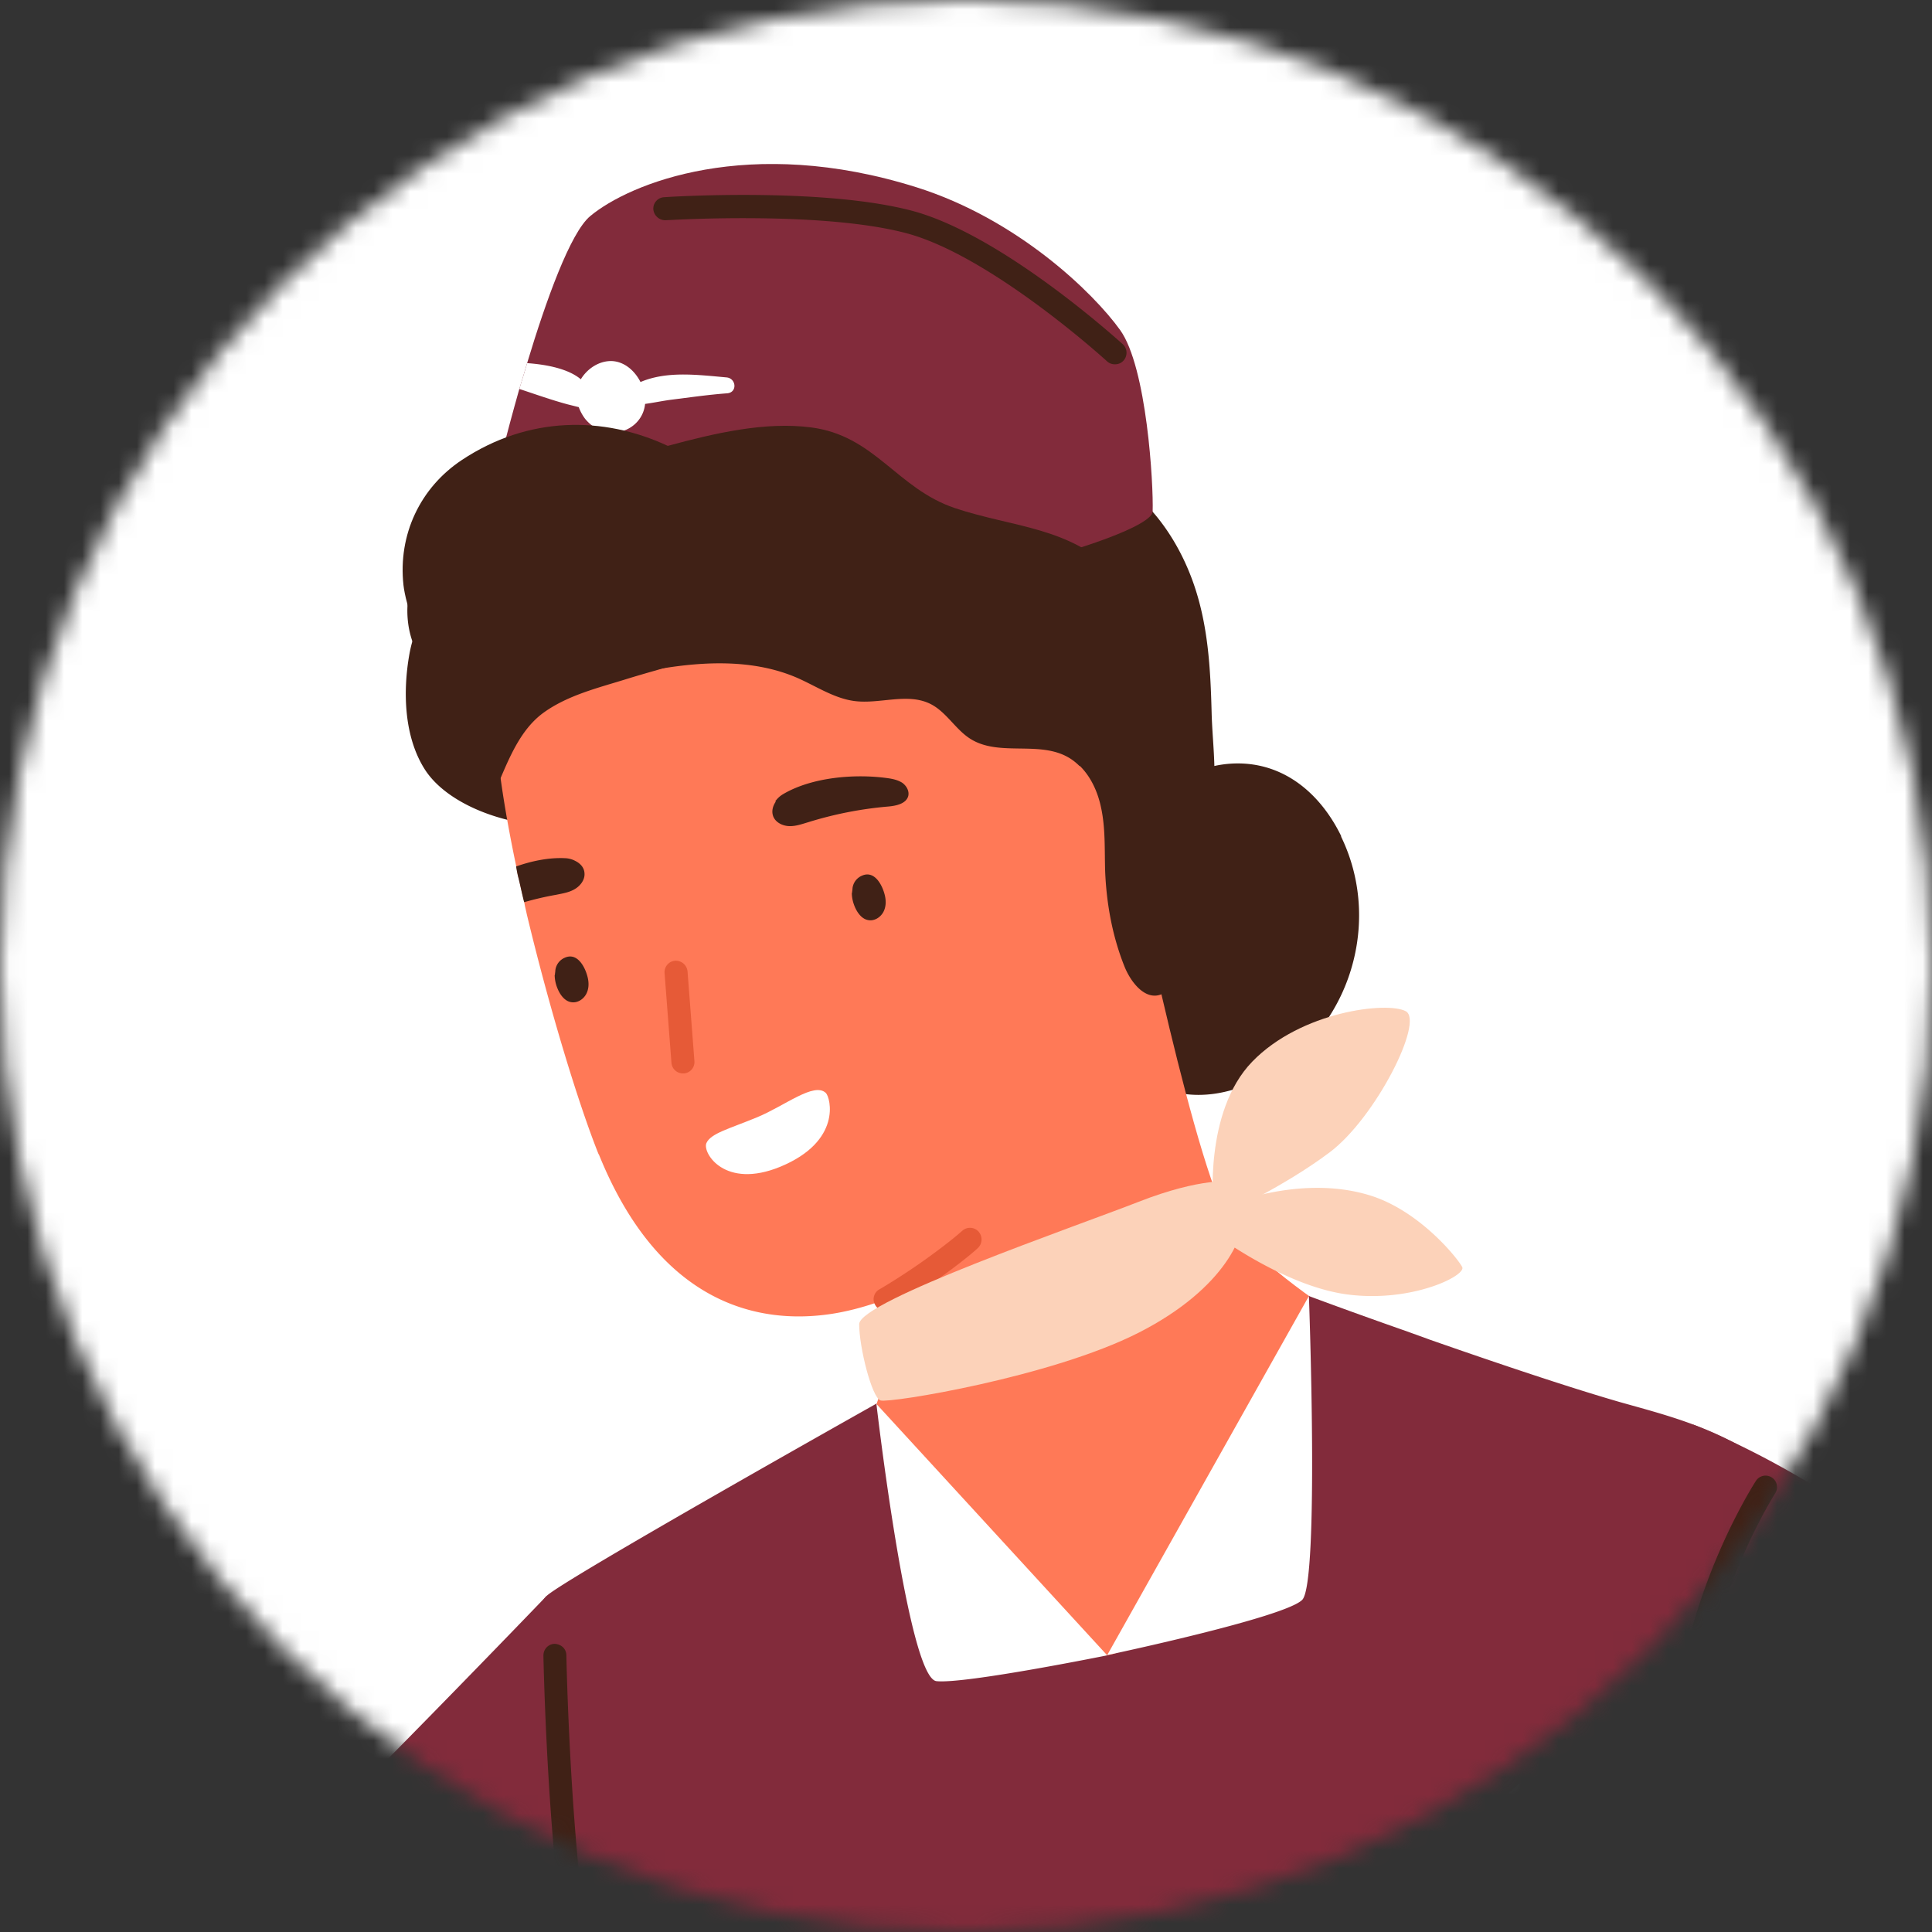
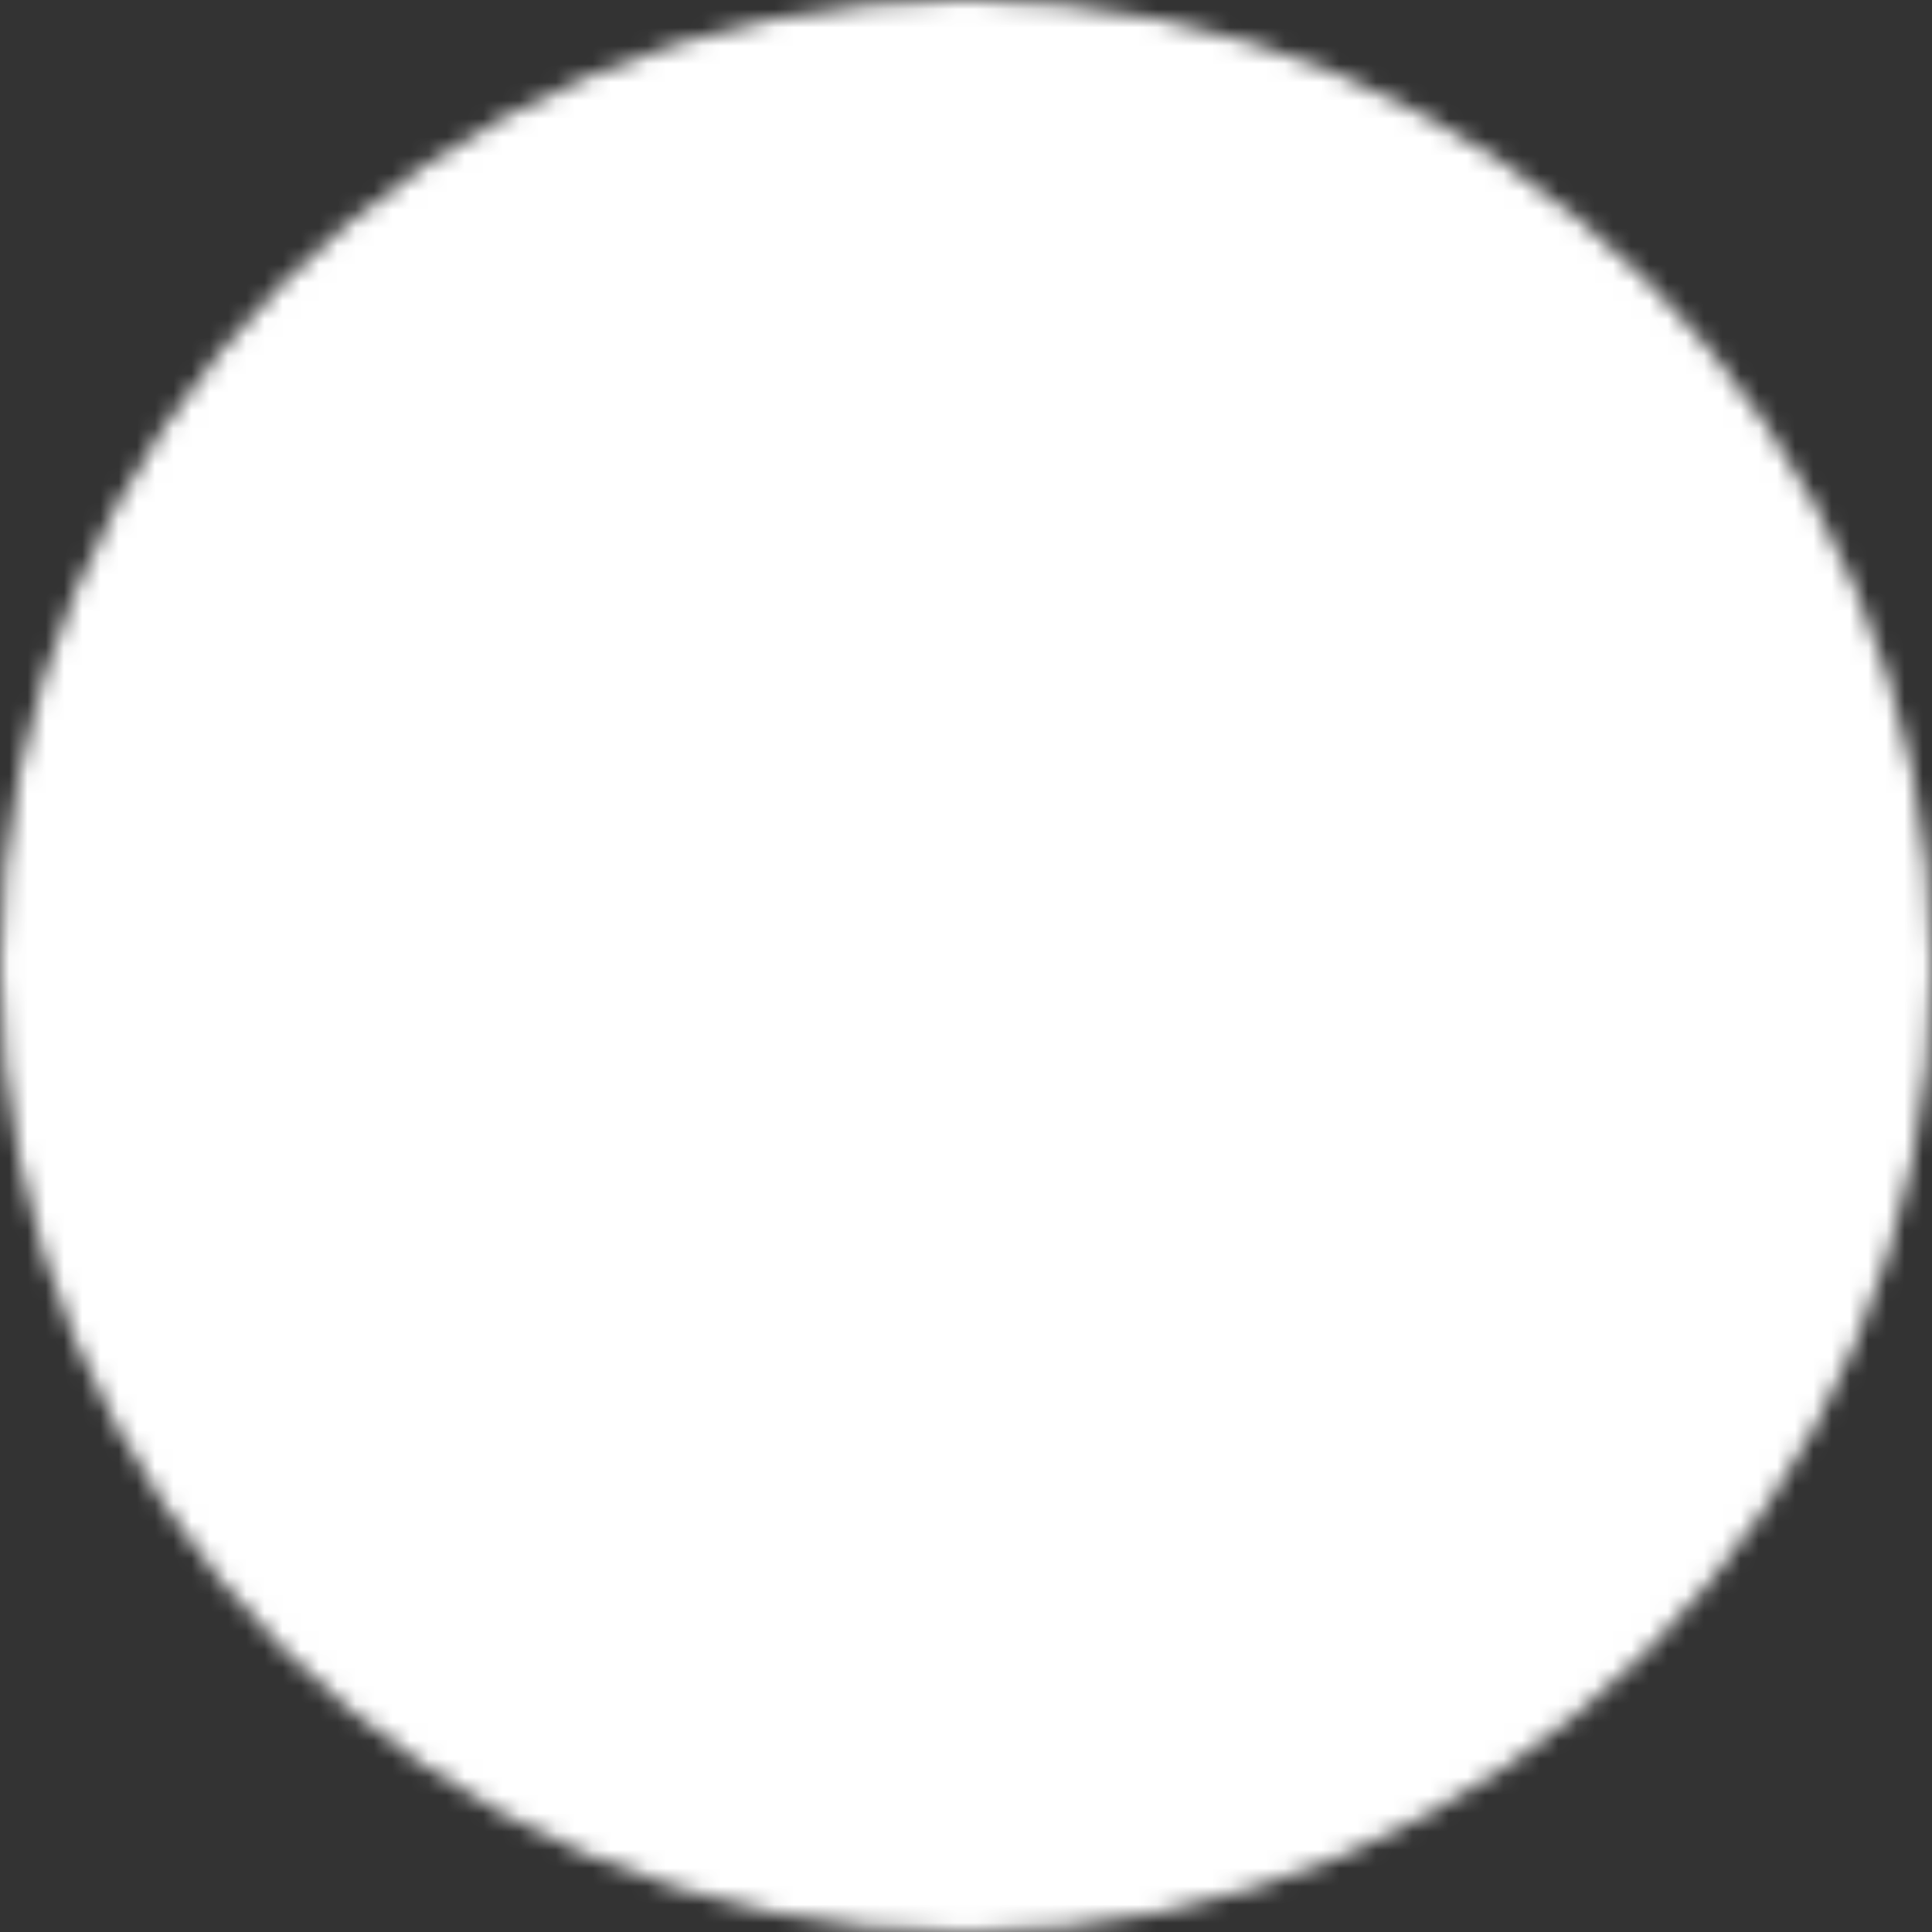
<svg xmlns="http://www.w3.org/2000/svg" width="106" height="106" fill="none">
  <rect width="100%" height="100%" fill="#333333" stroke="none" />
  <mask id="a" width="106" height="107" x="0" y="-1" maskUnits="userSpaceOnUse" style="mask-type:alpha">
    <circle cx="53" cy="52.998" r="53" fill="#D9D9D9" />
  </mask>
  <g mask="url(#a)">
    <path fill="#fff" d="M-2-2.001h110v111H-2z" />
    <g clip-path="url(#b)">
-       <path fill="#822B3B" d="M107.695 129.361c-.516.215-1.322-.076-2.317-.72a11 11 0 0 1-1.032-.734c-4.822-3.705-12.35-12.935-12.35-12.935s-2.367-13.1-2.153-17.108c.201-3.996 3.059-19.7 3.059-19.7s8.901 3.388 14.566 9.862c3.727 4.262 9.241 11.343 12.653 16.097.302.405.579.796.831 1.163 1.322 1.872 2.178 3.212 2.253 3.629.73 3.705-12.577 19.207-15.51 20.446" />
      <path fill="#FCD2B9" d="M120.952 105.286c-1.813 3.44-3.84 7.056-5.464 9.193-2.997 3.958-8.196 11.393-10.11 14.162a11 11 0 0 1-1.032-.734c1.939-2.782 7.138-10.216 10.135-14.187 1.649-2.175 3.789-6.006 5.64-9.597.302.405.579.797.831 1.163" />
      <path fill="#402116" d="M73.59 45.883c-1.033-2.125-2.82-3.806-5.263-3.983a6 6 0 0 0-1.7.126c-.025-.974-.126-1.973-.15-2.908-.064-2.44-.19-4.856-1.02-7.182-1.335-3.743-4.382-6.968-8.612-6.702-.705.038-1.133.62-.994 1.315.277 1.353.982 2.049 1.863 3.035 1.725 1.934 2.682 3.59 3.021 6.208.403 3.085-.667 7.587 1.348 10.179-1.637 1.619-2.783 3.768-2.795 5.64-.038 5.512 3.814 10.28 9.442 7.776 5.073-2.251 7.277-8.497 4.847-13.492zm-39.356-6.298c-1.762-.404-5.4 1.012-6.723-.682-.528-.67-.642-2.44-.843-3.288-.113-.493-.214-.986-.353-1.467-.138-.455-.591-.986-.642-1.429 0-.038-.038-.063-.075-.063-.844.14-1.398.05-2.04.759-.617.67-.931 1.58-1.095 2.466-.365 2.048-.302 4.514.83 6.31 2.09 3.325 10.224 4.602 12.313.77.68-1.239.114-3.034-1.36-3.363z" />
      <path fill="#822B3B" d="M41.574 121.294s-10.412 5.627-16.908 7.473a12 12 0 0 1-1.297.329c-1.485.341-2.669.379-3.298-.013-3.324-2.048-10.714-17.955-10.26-20.648.075-.456.818-1.353 1.988-2.542.303-.303.63-.632.995-.986 6.496-6.196 17.197-17.348 17.197-17.348z" />
-       <path fill="#FF7957" d="M32.85 63.32c3.273 8.117 8.636 9.407 12.803 8.762 6.232-.974 13.899-7.208 14.894-11.43.516-2.251.68-4.742.604-7.233a54 54 0 0 0-.1-2.036c-.555-7.397-.215-14.541-.215-14.541l-11.759-9.926s-19.816 4.286-21.553 8.826c-.176.442-.29 1.011-.327 1.694a10 10 0 0 0-.063 1.227c.012 2.364.49 5.55 1.196 8.901.037.228.075.443.138.67.1.418.189.847.302 1.29.025.202.088.405.126.607 1.26 5.273 2.87 10.52 3.953 13.213z" />
      <path fill="#FF7957" d="M62.095 47.071c.05.341 3.626 17.854 5.565 20.332s6.383 5.197 6.383 5.197l-14.944 38.882-14.944-27.514s5.2-6.892 4.532-10.685c-.352-1.96-2.027-5.235-2.329-5.665s15.75-20.547 15.75-20.547z" />
      <path fill="#402116" d="M46.748 48.993c0-.063.026-.202.026-.266a.86.86 0 0 1 .516-.682c.705-.316 1.133.543 1.259 1.087.075.316.063.658-.101.936s-.479.468-.793.417c-.365-.05-.617-.404-.756-.733-.1-.24-.163-.493-.163-.759zm-16.303 4.501c0-.063.025-.202.025-.265a.86.86 0 0 1 .516-.683c.705-.316 1.133.544 1.259 1.087.076.316.063.658-.1.936-.164.278-.48.468-.794.417-.365-.05-.617-.404-.755-.733a2 2 0 0 1-.164-.759z" />
      <path fill="#fff" d="M38.754 62.725c.227-.544 1.271-.797 2.795-1.429 1.523-.632 3.122-1.947 3.764-1.328.252.253.894 2.643-2.505 4.047-3.047 1.251-4.268-.759-4.054-1.29" />
      <path fill="#E65A37" d="M37.47 58.894a.63.63 0 0 1-.63-.582l-.378-4.919a.63.63 0 0 1 .58-.682.65.65 0 0 1 .68.581l.377 4.919a.627.627 0 0 1-.579.683z" />
      <path fill="#402116" d="M42.53 43.973a1.4 1.4 0 0 1 .441-.405c1.587-.935 3.954-1.125 5.741-.872.277.038.554.101.793.253.227.164.39.442.328.72-.114.43-.667.544-1.108.582a20.7 20.7 0 0 0-4.381.86c-.34.101-.693.228-1.045.215-.353-.013-.73-.19-.869-.518-.113-.279-.038-.582.139-.835zm-13.772 5.526c.579-.165 1.17-.304 1.75-.405.365-.076.717-.126 1.032-.316.302-.177.554-.506.529-.86-.013-.316-.227-.544-.504-.683a1.3 1.3 0 0 0-.579-.151c-.856-.038-1.775.139-2.669.455.038.227.076.442.139.67.1.417.188.847.302 1.29" />
      <path fill="#E65A37" d="M48.561 71.917a.62.62 0 0 1-.541-.316.62.62 0 0 1 .226-.86c.013 0 1.41-.821 2.758-1.808 1.322-.96 1.762-1.39 1.775-1.39a.633.633 0 0 1 .894.012.65.65 0 0 1 0 .898c-.026.025-.491.48-1.914 1.517-1.41 1.024-2.807 1.846-2.87 1.884a.57.57 0 0 1-.315.089z" />
-       <path fill="#822B3B" d="M103.389 137.782c-.088 16.476-3.764 29.576-4.57 30.461-2.367 2.579-44.051 1.315-47.186-.582-2.128-1.289-10.575-17.272-12.955-26.414a1617 1617 0 0 0-5.363-20.105c-1.057-3.907-5.992-31.08-3.323-33.583.969-.923 18.09-10.546 18.09-10.546s8.21 14.212 12.666 13.795c4.47-.417 11.066-19.7 11.066-19.7s2.33.873 5.439 1.96c.378.14.78.278 1.183.43 3.437 1.201 7.504 2.58 10.437 3.427 2.367.67 5.401 1.403 7.92 3.275 2.492 1.858-.643 11.418 1.724 15.084 1.548 2.39 4.985 19.346 4.872 42.498" />
      <path fill="#FCD2B9" d="M67.559 64.824s-1.624-.24-5.086 1.113-15.334 5.45-15.334 6.714.692 4.02 1.17 4.185c.479.165 9.367-1.277 14.164-3.717s5.992-5.539 5.678-6.639-.592-1.656-.592-1.656" />
      <path fill="#FCD2B9" d="M66.577 66.228s-.554-5.21 2.128-7.98c2.681-2.768 7.402-3.312 8.422-2.768 1.02.543-1.65 5.841-4.167 7.738s-5.816 3.401-5.816 3.401l-.554-.391z" />
      <path fill="#FCD2B9" d="M67.118 66.202s4.13-1.82 8.032-.62c2.732.835 4.835 3.465 5.074 3.933.24.468-2.77 1.972-6.307 1.505s-7.39-3.402-7.39-3.402zm6.144 37.263c-2.417 0-2.417 3.768 0 3.768s2.417-3.768 0-3.768m-48.596 25.302a12 12 0 0 1-1.297.329c-2.001-3.073-5.224-8.156-7.163-12.038-1.561-3.11-3.198-7.574-4.407-11.165.303-.303.63-.632.995-.986 1.234 3.667 2.933 8.408 4.532 11.582 2.002 3.983 5.363 9.281 7.34 12.278" />
      <path fill="#822B3B" d="M63.24 28.066c-.05 1.467-15.346 5.602-20.823 4.224-5.476-1.366-15.208-6.108-15.208-6.108s.529-2.174 1.284-4.842c.139-.456.29-.936.428-1.417 1.033-3.426 2.367-7.156 3.462-8.067 2.153-1.795 8.7-4.476 17.903-1.58 5.54 1.745 9.694 5.778 11.167 7.826s1.838 8.485 1.788 9.964" />
      <path fill="#fff" d="M39.887 21.58c-1.032.076-2.065.227-3.084.354-.466.063-.945.164-1.41.227-.152 1.518-2.14 2.213-3.287.822a2.5 2.5 0 0 1-.352-.645l-.604-.151c-.894-.24-1.775-.557-2.657-.847.139-.456.29-.936.428-1.417 1.058.076 2.254.304 2.946.886.353-.582.995-1.012 1.687-1 .705.026 1.272.532 1.587 1.151 1.435-.607 3.059-.404 4.72-.253.542.05.605.835.026.873" />
-       <path fill="#402116" d="M59.25 42.026c.604.594.982 1.429 1.158 2.276.252 1.15.189 2.34.227 3.515.075 1.795.403 3.578 1.07 5.235.352.86 1.133 1.846 2.002 1.505.642-.253.818-1.075.893-1.758.202-1.758.403-3.515.592-5.273.29-2.756.542-5.576-.126-8.27-1.057-4.298-4.57-7.89-8.838-9.027-1.813-.48-3.739-.557-5.464-1.265-1.46-.594-2.719-1.631-4.167-2.263a8.56 8.56 0 0 0-5.3-.493c-1.7.392-3.273 1.302-5.01 1.466-2.695.253-5.326-1.327-8.02-1.062-3.135.304-5.54 3.212-5.88 6.26-.163 1.377.202 2.87 1.184 3.856 1.259 1.264 3.223 1.48 4.998 1.34 2.568-.19 5.06-.936 7.591-1.365 2.53-.43 5.238-.532 7.592.493 1.032.455 2.002 1.112 3.11 1.264 1.41.19 2.946-.48 4.217.177.856.443 1.36 1.404 2.178 1.91 1.524.948 3.626.126 5.225.935.277.14.529.329.743.544z" />
      <path fill="#402116" d="M61.252 31.506c-2.531-2.618-5.653-2.555-8.864-3.63-3.185-1.074-4.38-3.97-7.88-4.425-2.506-.329-5.263.304-7.87 1.012-3.55-1.657-7.666-1.632-11.292.771-2.291 1.517-3.513 4.097-3.21 6.866.113.999.906 4.046 2.593 3.237 2.682-1.29 1.058-5.033 4.507-6.095 3.878-1.188 6.169 1.48 9.04 3.566.818.594 1.976.43 2.807 0 .453-.24.78-.531.995-.999.503-1.05.44-2.01-.101-2.92 2.354.328 3.034 1.63 5.01 2.945 1.851 1.24 3.463 1.202 5.54 1.821 2.92.873 4.557 2.188 6.156 4.704 1.07 1.707 1.045 2.289 2.72 3.692.919.759 2.291.518 2.669-.708 1.082-3.515-.24-7.157-2.82-9.825z" />
      <path fill="#402116" d="M41.876 33.845a19.7 19.7 0 0 0-7.604 1.656 11.4 11.4 0 0 0 2.543-1.694c.139-.126.29-.278.315-.468.075-.518-.718-.657-1.221-.53a14 14 0 0 0-7.013 4.235c-.894-.569-2.065.063-2.832.797-.441.417-.882.935-.844 1.542s.844 1.113 1.271.67c.038.253-.125.494-.276.709s-.29.467-.227.72.478.367.58.127a3.9 3.9 0 0 0 .364 2.301c.78-1.656 1.372-3.73 2.921-4.83 1.31-.936 2.959-1.34 4.47-1.808 2.354-.734 4.809-1.252 6.987-2.466.39-.215.805-.518.83-.961h-.276z" />
      <path fill="#fff" d="M48.083 77.013s1.737 15.06 3.298 15.224c1.561.165 9.367-1.416 9.367-1.416L48.083 77.026zm23.731-5.905s.58 15.692-.365 16.666c-.944.973-10.701 3.034-10.701 3.034zm16.304 27.287a1.8 1.8 0 0 0-.34-.519c-.252-.253-.58-.417-.907-.556-.893-.341-2.052-.127-2.933.228-1.234.505-2.58 2.25-1.07 3.325.453.329 1.045.43 1.612.405a4.85 4.85 0 0 0 2.945-1.1c.416-.342.806-.822.794-1.366a1.3 1.3 0 0 0-.088-.443z" />
      <path fill="#402116" d="M34.335 122.824a.645.645 0 0 1-.617-.506c-.025-.114-2.317-11.999-2.971-17.323-.78-6.347-.932-14.086-.932-14.161 0-.355.265-.633.617-.645.365.025.63.265.642.62 0 .075.151 7.75.92 14.035.654 5.285 2.945 17.12 2.958 17.247a.64.64 0 0 1-.504.746h-.126zm68.714 2.061a.62.62 0 0 1-.541-.316c-.353-.594-8.561-14.592-10.349-24.189-1.813-9.736 3.94-18.752 4.18-19.131a.629.629 0 1 1 1.058.683c-.05.088-5.716 8.977-4.004 18.208 1.75 9.382 10.109 23.645 10.198 23.784a.65.65 0 0 1-.214.872.6.6 0 0 1-.315.089zM61.163 19.987a.63.63 0 0 1-.428-.165c-.063-.063-6.42-5.842-11.066-7.043-4.708-1.226-13.068-.695-13.156-.695a.66.66 0 0 1-.667-.594.626.626 0 0 1 .591-.67c.353-.026 8.662-.544 13.56.733 4.947 1.29 11.33 7.093 11.607 7.334a.64.64 0 0 1 .038.897.61.61 0 0 1-.466.203z" />
    </g>
  </g>
  <defs>
    <clipPath id="b">
-       <path fill="#fff" d="M-32 8.999h165v186H-32z" />
-     </clipPath>
+       </clipPath>
  </defs>
</svg>